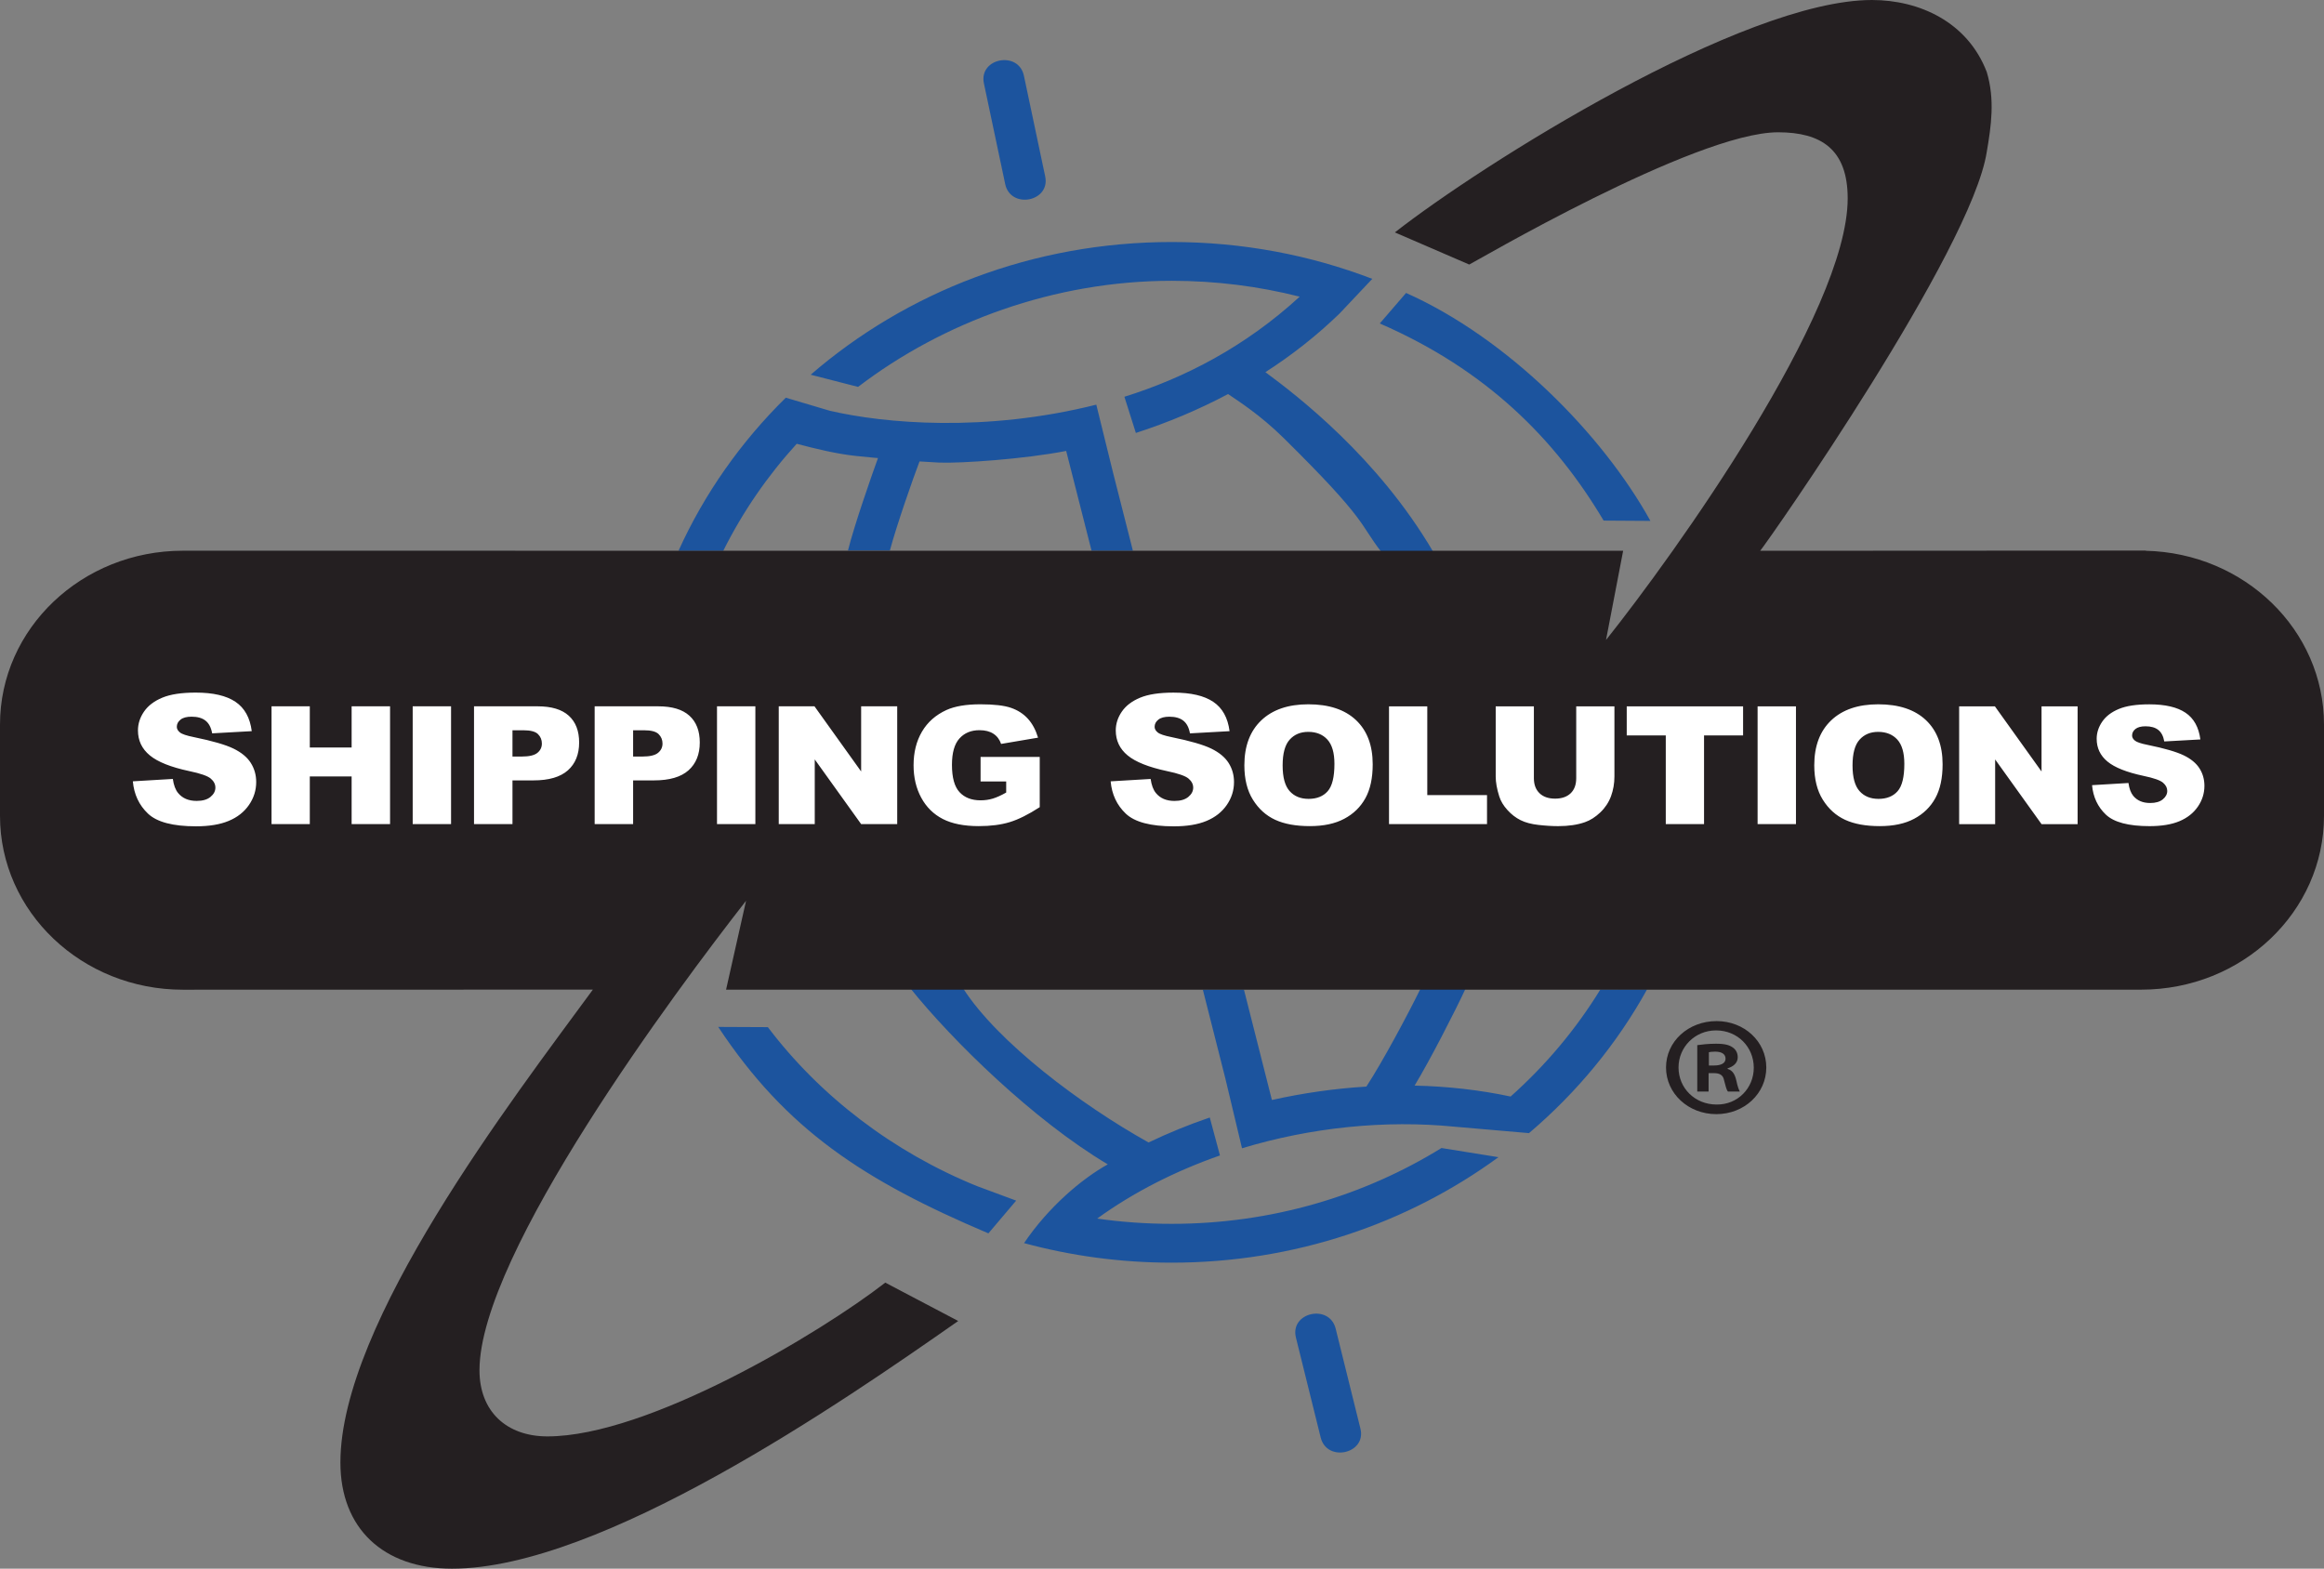
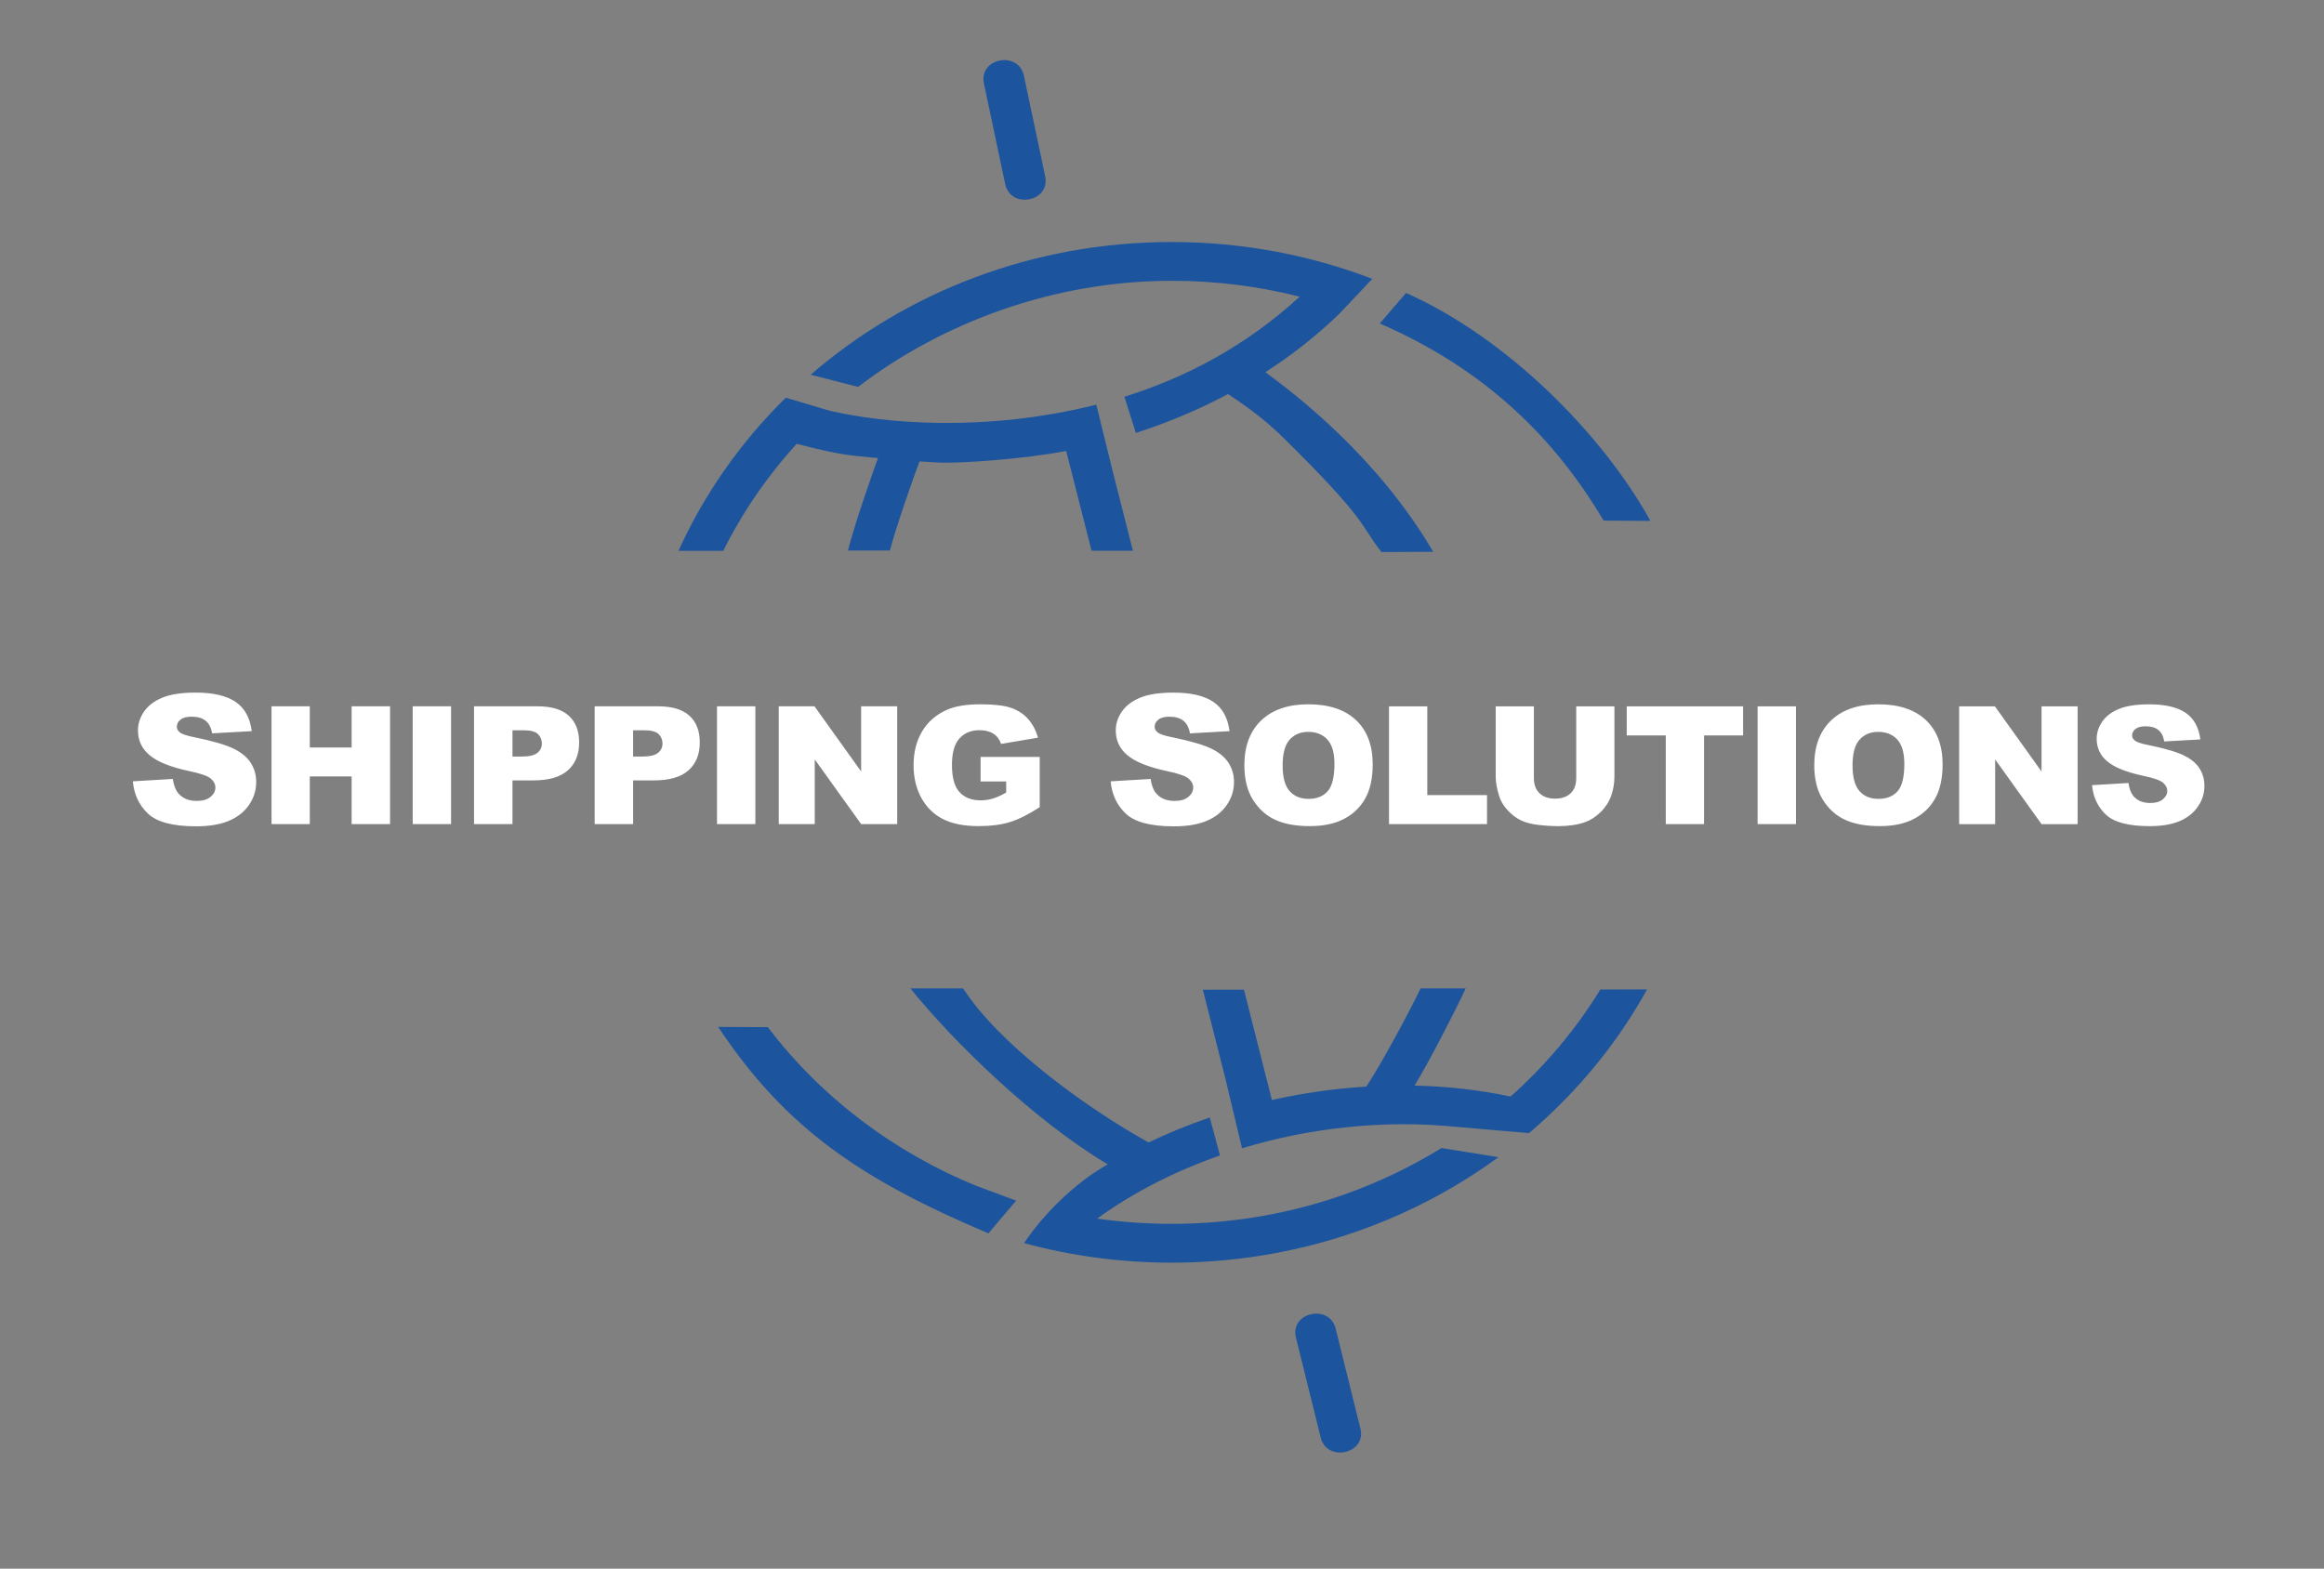
<svg xmlns="http://www.w3.org/2000/svg" id="Layer_1" data-name="Layer 1" viewBox="0 0 99.289 67.026">
  <rect x="0" y="0" width="99.289" height="67.026" fill="#808080" stroke="none" />
  <defs>
    <style>
      .cls-1 {
        fill: #fff;
      }

      .cls-2 {
        fill: #241f21;
      }

      .cls-3 {
        fill: #1c549e;
      }
    </style>
  </defs>
  <path class="cls-3" d="M64.539,46.852c1.499-1.336,2.793-2.876,3.834-4.574l1.995-.002c-1.286,2.326-3.001,4.405-5.044,6.14l-3.17-.274c-2.977-.296-6.142,.029-9.091,.921l-.713-2.988-.96-3.787,1.756-.002,1.194,4.714c1.329-.297,2.684-.49,4.036-.573,.7-1.07,1.801-3.134,2.32-4.197h1.924c-.457,.984-1.558,3.131-2.184,4.155,1.401,.031,2.78,.185,4.103,.467m-16.978-26.627l.841,3.308-1.767-.002-1.084-4.264c-1.786,.35-4.524,.536-5.425,.498-.901-.039-2.72-.193-3.555-.283-.836-.09-1.703-.302-2.533-.52-1.25,1.374-2.31,2.911-3.137,4.573h-1.913c1.105-2.444,2.668-4.657,4.584-6.543l1.882,.559c2.325,.541,6.629,.933,11.384-.261l.723,2.935Zm-.233,29.525c-3.177-1.887-6.659-5.309-8.433-7.52h2.252c1.478,2.303,5.042,4.98,7.924,6.585,.843-.404,1.717-.761,2.615-1.067l.435,1.622c-1.9,.664-3.689,1.569-5.246,2.697,1.039,.149,2.101,.225,3.183,.225,4.252,0,8.21-1.19,11.527-3.24l2.434,.392c-3.867,2.826-8.708,4.507-13.961,4.507-2.187,0-4.304-.292-6.307-.836,1.054-1.555,2.47-2.747,3.577-3.365m21.185-27.506c-2.071-3.483-4.995-6.436-9.564-8.423l1.123-1.304c4.321,1.925,8.383,6.022,10.44,9.74l-1.999-.013Zm-35.707,21.644c2.243,2.963,5.362,5.341,8.936,6.792l1.672,.62-1.186,1.399c-5.334-2.266-8.63-4.421-11.543-8.821l2.121,.01Zm6.487-24.193c-.274,.714-.986,2.749-1.274,3.826h-1.791c.278-1.104,1.005-3.185,1.29-3.97l1.775,.144ZM43.745,3.236l.909,4.302c.229,1.084-1.48,1.411-1.709,.326l-.909-4.301c-.229-1.085,1.48-1.41,1.709-.327m13.319,53.534l1.058,4.272c.267,1.075-1.43,1.456-1.698,.38l-1.058-4.271c-.266-1.076,1.43-1.456,1.698-.381m1.956-33.182c-.967-1.24-.546-1.288-4.176-4.87-1.011-.997-1.941-1.582-2.377-1.881-1.252,.666-2.573,1.221-3.939,1.662l-.49-1.546c2.557-.798,5.152-2.13,7.489-4.277-1.745-.443-3.578-.678-5.469-.678-5.014,0-9.77,1.763-13.398,4.533l-2.025-.52c4.073-3.524,9.485-5.67,15.423-5.67,3.03,0,5.923,.558,8.57,1.574l-1.397,1.481c-.966,.937-2.03,1.773-3.169,2.506,1.357,1.002,4.797,3.637,7.168,7.674l-2.21,.012Z" />
-   <path class="cls-2" d="M73.009,45.526h.229c.266,0,.483-.084,.483-.29,0-.181-.139-.302-.445-.302-.128,0-.217,.013-.267,.025v.567Zm-.012,1.112h-.484v-1.982c.191-.025,.458-.06,.801-.06,.394,0,.571,.06,.711,.157,.127,.084,.217,.229,.217,.423,0,.242-.191,.398-.433,.471v.025c.204,.06,.306,.216,.369,.482,.064,.303,.114,.411,.153,.484h-.509c-.064-.073-.101-.242-.165-.484-.039-.205-.165-.301-.432-.301h-.228v.785Zm-1.285-1.027c0,.882,.7,1.583,1.627,1.583,.903,.012,1.588-.701,1.588-1.572,0-.882-.685-1.595-1.613-1.595-.902,0-1.602,.713-1.602,1.584m3.75,0c0,1.112-.941,1.994-2.136,1.994s-2.148-.882-2.148-1.994,.954-1.982,2.161-1.982c1.182,0,2.123,.87,2.123,1.982m16.21-22.078c4.224,.098,7.617,3.385,7.617,7.427v3.899c0,4.103-3.497,7.427-7.812,7.427H31.02l.854-3.798c-2.958,3.787-11.389,15.083-11.389,20.061,0,1.757,1.157,2.825,2.902,2.825,4.301,0,11.668-4.42,14.435-6.57l3.116,1.639c-4.935,3.457-15.254,10.583-21.628,10.583-2.936,0-4.767-1.725-4.767-4.535,0-5.963,7.319-15.479,10.786-20.207l-17.517,.004c-4.315,0-7.812-3.326-7.812-7.429v-3.899c0-4.104,3.497-7.429,7.812-7.429l61.534,.002-.732,3.812c2.914-3.655,10.325-13.989,10.325-18.868,0-2.102-1.141-2.825-2.972-2.825-3.558,0-13.145,5.651-13.197,5.651l-3.177-1.373c3.704-2.9,14.855-9.93,20.382-9.93,2.021,0,4.084,.934,4.906,3.077,.355,1.183,.188,2.309,0,3.412-.652,4.209-9.288,16.571-9.681,17.045l16.472-.009v.008Z" />
  <path class="cls-1" d="M5.676,33.384l1.708-.102c.037,.264,.112,.465,.226,.603,.184,.224,.448,.336,.792,.336,.256,0,.454-.057,.592-.172,.139-.114,.208-.247,.208-.397,0-.144-.066-.272-.198-.385s-.438-.22-.919-.32c-.787-.168-1.348-.392-1.684-.671-.338-.279-.507-.634-.507-1.067,0-.283,.086-.552,.259-.804,.174-.253,.434-.451,.781-.595,.348-.145,.823-.217,1.428-.217,.743,0,1.309,.131,1.698,.394,.39,.262,.622,.68,.696,1.253l-1.692,.094c-.045-.249-.139-.43-.284-.543-.143-.113-.342-.169-.596-.169-.208,0-.366,.041-.471,.126-.106,.084-.159,.186-.159,.307,0,.088,.044,.167,.131,.238,.084,.072,.285,.14,.602,.203,.785,.161,1.347,.323,1.686,.488,.339,.165,.587,.369,.741,.612,.155,.244,.232,.517,.232,.818,0,.354-.103,.681-.309,.98-.206,.299-.494,.526-.864,.68-.37,.155-.836,.232-1.399,.232-.988,0-1.672-.181-2.052-.543-.381-.362-.596-.821-.646-1.379m5.925,1.828h1.635v-2.036h1.787v2.036h1.642v-5.033h-1.642v1.761h-1.787v-1.761h-1.635v5.033Zm6.031,0h1.639v-5.033h-1.639v5.033Zm4.263-4.01h.466c.305,0,.513,.055,.624,.165s.166,.244,.166,.402c0,.162-.064,.295-.192,.399-.127,.104-.349,.157-.664,.157h-.4v-1.123Zm-1.643,4.01h1.643v-1.868h.895c.659,0,1.149-.143,1.471-.429,.321-.286,.482-.683,.482-1.191,0-.494-.148-.876-.443-1.144-.294-.267-.738-.401-1.33-.401h-2.718v5.033Zm6.797-4.01h.466c.305,0,.513,.055,.624,.165s.166,.244,.166,.402c0,.162-.064,.295-.192,.399-.127,.104-.349,.157-.664,.157h-.4v-1.123Zm-1.643,4.01h1.643v-1.868h.895c.659,0,1.149-.143,1.471-.429,.321-.286,.482-.683,.482-1.191,0-.494-.147-.876-.443-1.144-.294-.267-.738-.401-1.33-.401h-2.718v5.033Zm5.227,0h1.639v-5.033h-1.639v5.033Zm2.638,0h1.538v-2.764l1.982,2.764h1.541v-5.033h-1.541v2.784l-1.993-2.784h-1.527v5.033Zm9.717-1.823v.474c-.214,.122-.404,.207-.57,.258-.166,.05-.341,.075-.524,.075-.385,0-.686-.117-.9-.35-.216-.234-.323-.623-.323-1.167,0-.513,.106-.888,.319-1.125,.213-.237,.498-.355,.857-.355,.241,0,.439,.05,.594,.151,.155,.1,.265,.246,.33,.436l1.578-.268c-.097-.325-.24-.593-.431-.805-.192-.212-.433-.368-.722-.468-.29-.101-.728-.152-1.313-.152-.606,0-1.089,.082-1.447,.244-.46,.211-.809,.519-1.047,.926-.238,.405-.358,.883-.358,1.433,0,.522,.109,.984,.327,1.387s.525,.706,.921,.91c.395,.203,.908,.305,1.535,.305,.511,0,.952-.057,1.323-.17,.372-.113,.8-.326,1.284-.64v-2.146h-2.527v1.047h1.094Zm4.463-.004c.05,.558,.265,1.017,.646,1.379,.38,.362,1.064,.543,2.052,.543,.563,0,1.029-.077,1.399-.232,.37-.154,.658-.381,.864-.68,.206-.299,.309-.626,.309-.98,0-.301-.077-.574-.232-.818-.155-.243-.402-.447-.741-.612-.34-.165-.901-.327-1.686-.488-.317-.063-.518-.131-.602-.203-.087-.071-.131-.15-.131-.238,0-.121,.053-.223,.159-.307,.105-.085,.263-.126,.471-.126,.254,0,.453,.056,.596,.169,.145,.113,.239,.294,.284,.543l1.692-.094c-.074-.573-.306-.991-.696-1.253-.39-.263-.955-.394-1.698-.394-.605,0-1.08,.072-1.428,.217-.347,.144-.607,.342-.781,.595-.173,.252-.259,.521-.259,.804,0,.433,.169,.788,.507,1.067,.336,.279,.897,.503,1.684,.671,.481,.1,.787,.207,.919,.32,.132,.113,.198,.241,.198,.385,0,.15-.069,.283-.208,.397-.138,.115-.336,.172-.592,.172-.344,0-.608-.112-.792-.336-.114-.138-.189-.339-.226-.603l-1.708,.102m7.347-.679c0-.512,.1-.88,.3-1.102,.199-.222,.464-.333,.794-.333,.344,0,.617,.109,.817,.328,.201,.219,.302,.565,.302,1.038,0,.564-.096,.954-.289,1.171-.192,.217-.464,.326-.816,.326-.341,0-.612-.111-.81-.333-.198-.222-.298-.587-.298-1.095m-1.635-.007c0,.589,.121,1.078,.364,1.469,.244,.392,.56,.678,.951,.859,.392,.181,.886,.271,1.482,.271,.588,0,1.078-.104,1.471-.314,.394-.209,.695-.502,.903-.879,.208-.376,.312-.859,.312-1.447,0-.81-.238-1.44-.714-1.89-.477-.45-1.156-.675-2.036-.675-.86,0-1.53,.229-2.011,.687-.481,.458-.722,1.098-.722,1.919m6.18,2.514h4.187v-1.24h-2.552v-3.793h-1.635v5.033Zm7.998-1.963c0,.279-.08,.494-.24,.647-.16,.151-.381,.227-.663,.227s-.505-.077-.665-.231c-.16-.154-.241-.369-.241-.643v-3.07h-1.631v2.998c0,.247,.05,.531,.152,.851,.062,.199,.178,.393,.348,.58,.169,.188,.357,.332,.561,.434,.205,.102,.459,.17,.764,.204,.304,.035,.585,.052,.843,.052,.445,0,.827-.057,1.144-.169,.229-.079,.447-.219,.655-.416,.208-.198,.361-.429,.459-.693,.097-.265,.146-.545,.146-.843v-2.998h-1.632v3.07Zm2.158-1.827h1.668v3.79h1.635v-3.79h1.668v-1.243h-4.971v1.243Zm5.591,3.79h1.639v-5.033h-1.639v5.033Zm4.056-2.507c0-.512,.1-.88,.3-1.102,.199-.222,.464-.333,.794-.333,.344,0,.617,.109,.818,.328,.2,.219,.301,.565,.301,1.038,0,.564-.096,.954-.289,1.171-.192,.217-.464,.326-.816,.326-.341,0-.612-.111-.81-.333-.198-.222-.298-.587-.298-1.095m-1.635-.007c0,.589,.121,1.078,.364,1.469,.244,.392,.56,.678,.951,.859,.392,.181,.886,.271,1.482,.271,.588,0,1.078-.104,1.471-.314,.394-.209,.695-.502,.903-.879,.208-.376,.312-.859,.312-1.447,0-.81-.238-1.44-.714-1.89-.477-.45-1.156-.675-2.036-.675-.86,0-1.53,.229-2.011,.687-.481,.458-.722,1.098-.722,1.919m6.19,2.514h1.538v-2.764l1.982,2.764h1.541v-5.033h-1.541v2.784l-1.993-2.784h-1.527v5.033Zm5.678-1.665c.046,.508,.242,.927,.589,1.257,.346,.329,.969,.494,1.869,.494,.513,0,.938-.07,1.275-.211,.337-.141,.598-.348,.786-.62,.188-.272,.282-.57,.282-.893,0-.274-.07-.523-.211-.745-.141-.221-.366-.407-.675-.557-.31-.15-.822-.299-1.536-.445-.289-.057-.472-.119-.549-.185-.079-.064-.119-.137-.119-.216,0-.111,.048-.204,.144-.281,.097-.076,.24-.114,.43-.114,.231,0,.412,.051,.543,.154,.132,.103,.218,.268,.258,.494l1.542-.086c-.068-.521-.279-.902-.634-1.141-.355-.239-.871-.359-1.547-.359-.551,0-.985,.066-1.301,.198-.316,.131-.554,.312-.711,.542-.158,.23-.237,.475-.237,.733,0,.394,.154,.718,.462,.972,.306,.254,.818,.458,1.535,.611,.438,.091,.717,.189,.837,.292,.12,.103,.181,.219,.181,.35,0,.137-.063,.258-.19,.362-.126,.104-.306,.156-.539,.156-.313,0-.554-.101-.723-.305-.103-.126-.172-.309-.205-.55l-1.556,.093" />
</svg>